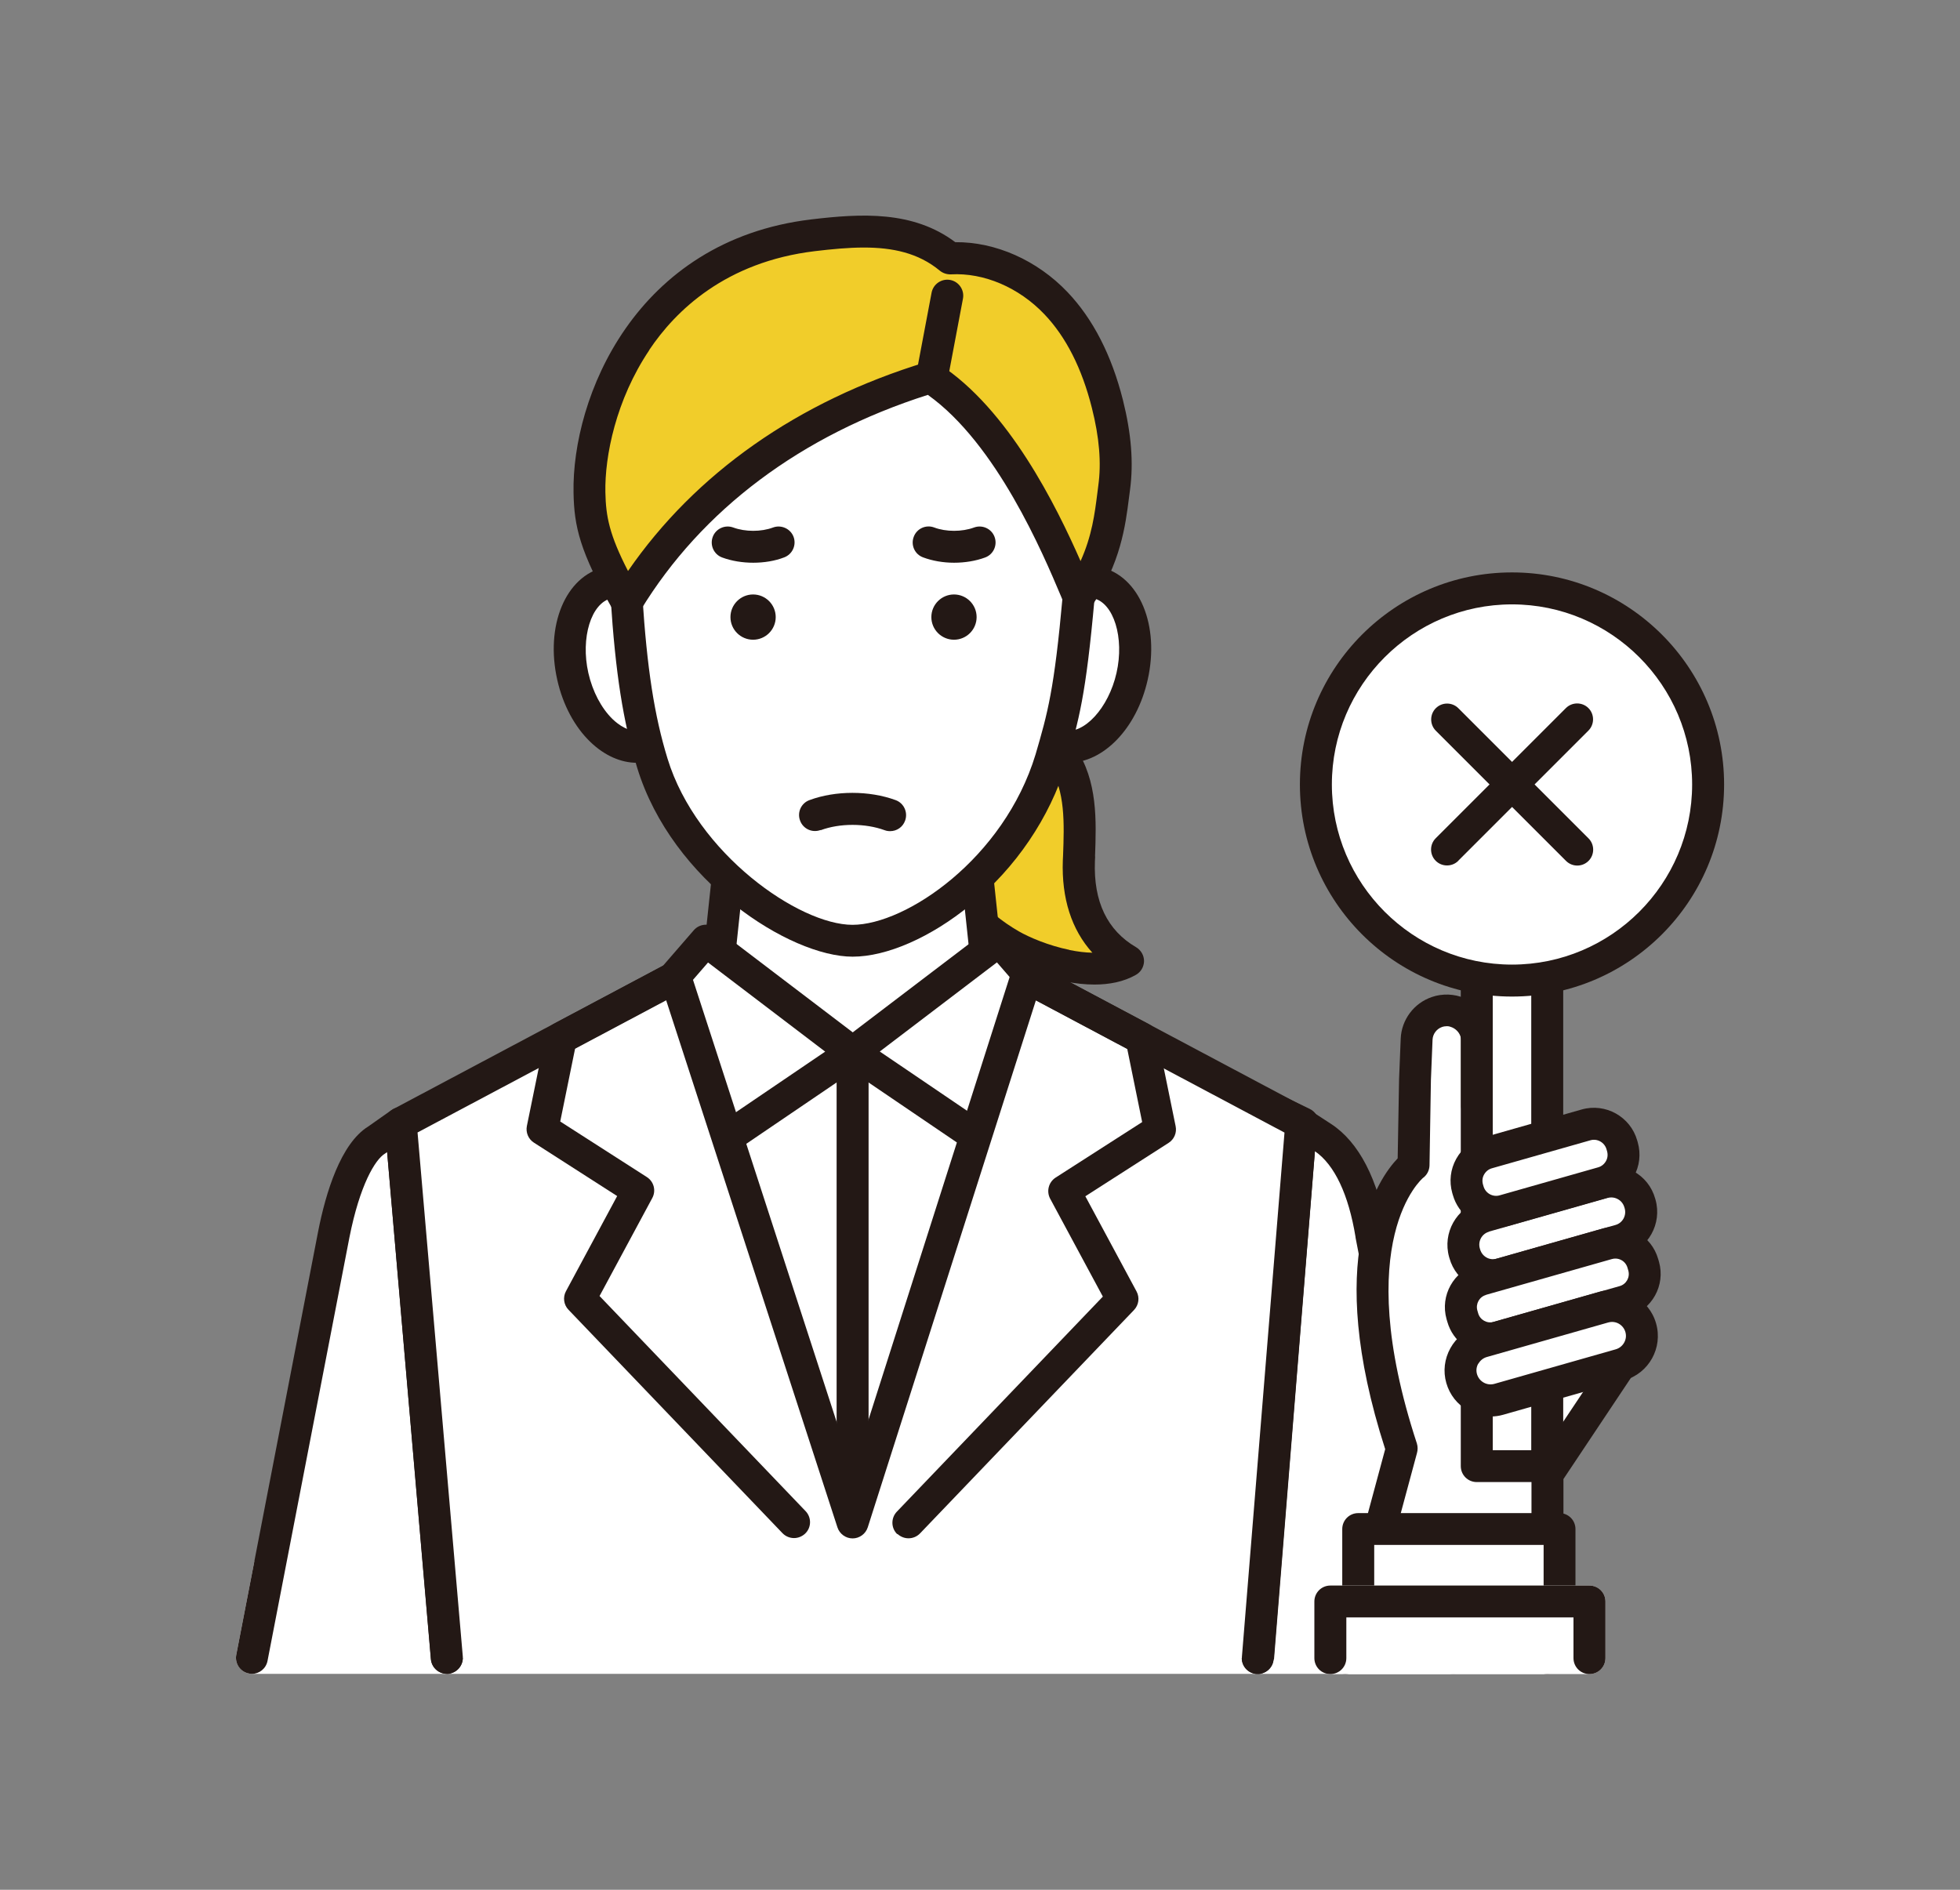
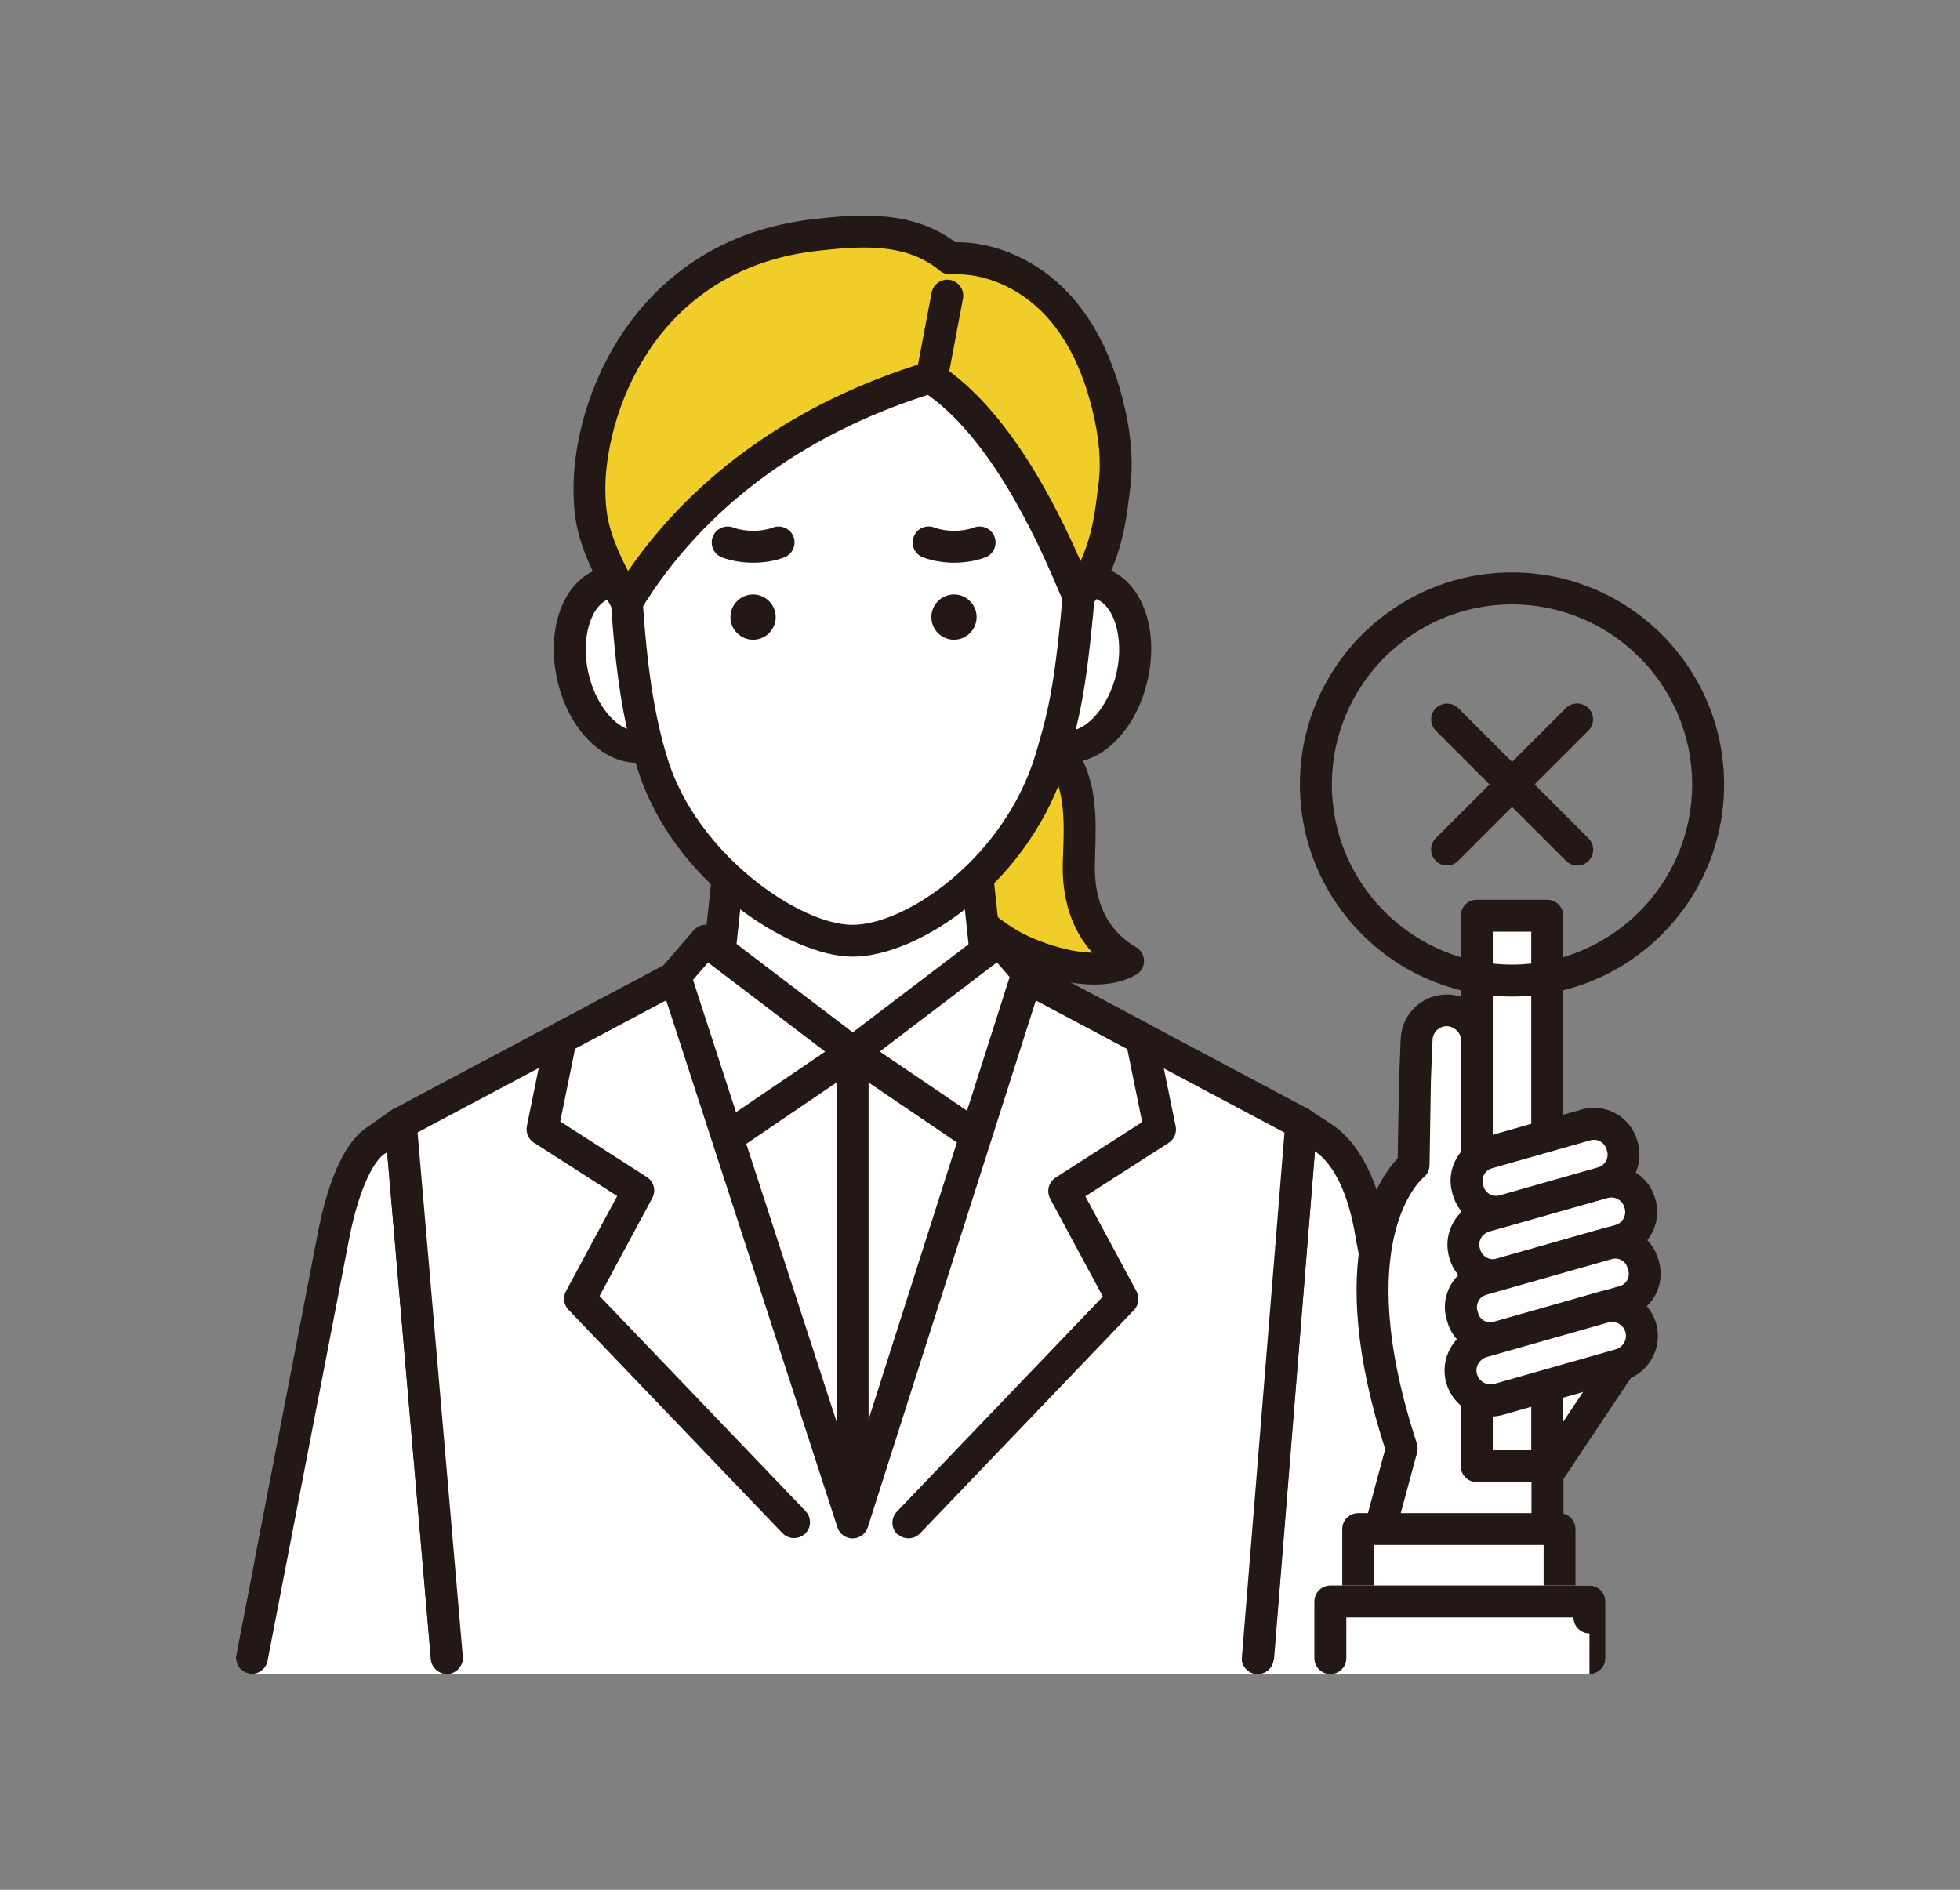
<svg xmlns="http://www.w3.org/2000/svg" id="_レイヤー_2" data-name="レイヤー 2" viewBox="0 0 168 162">
  <rect x="0" y="0" width="168" height="162" fill="#808080" stroke="none" />
  <defs>
    <style>
      .cls-1 {
        fill: none;
      }

      .cls-2 {
        fill: #231815;
      }

      .cls-3 {
        fill: #fff;
      }

      .cls-4 {
        fill: #f1cd2a;
      }

      .cls-5 {
        clip-path: url(#clippath);
      }
    </style>
    <clipPath id="clippath">
      <rect class="cls-1" width="168" height="162" />
    </clipPath>
  </defs>
  <g id="_レイヤー_1-2" data-name="レイヤー 1">
    <g class="cls-5">
      <g>
        <g>
          <g>
            <g>
              <g>
                <path class="cls-4" d="M91.06,64.89s-3.13-4.04-8.1,1.9c-4.97,5.94-1.24,11.4,3.69,14.24,2.15,1.24,7.19,2.97,10.04,1.36-3.51-2.04-4.32-5.54-4.21-8.59.11-3.05.32-6.35-1.42-8.91Z" />
                <path class="cls-2" d="M93.86,73.42c.11-3.04.24-6.49-1.67-9.3-.02-.02-.03-.05-.05-.07-.14-.19-1.48-1.82-3.85-1.87-2.13-.04-4.27,1.21-6.38,3.73-2.14,2.56-3.02,5.34-2.54,8.05.56,3.15,2.96,6.16,6.6,8.25,1.27.73,4.66,2.19,7.84,2.19,1.26,0,2.5-.23,3.55-.83.43-.24.69-.69.7-1.18,0-.49-.26-.94-.68-1.19-2.47-1.44-3.66-3.91-3.53-7.36l.02-.42ZM91.68,81.43c-1.82-.37-3.48-1.09-4.35-1.59-2.93-1.69-4.85-4.01-5.27-6.36-.34-1.92.31-3.87,1.94-5.81,1.51-1.8,2.95-2.75,4.18-2.75h.01c1,0,1.63.65,1.77.8,1.36,2.07,1.26,4.89,1.16,7.61l-.02.42c-.12,3.26.75,5.95,2.53,7.92-.6-.01-1.25-.09-1.96-.23Z" />
              </g>
              <g>
                <g>
                  <polygon class="cls-3" points="84.58 82.68 83.58 73.29 62.58 73.29 61.58 82.68 73.08 92.26 84.58 82.68" />
                  <path class="cls-2" d="M60.7,83.73l11.5,9.59c.25.21.56.32.88.32s.62-.11.88-.32l11.5-9.59c.35-.29.53-.74.48-1.2l-1-9.39c-.07-.7-.66-1.22-1.36-1.22h-21c-.7,0-1.29.53-1.36,1.22l-1,9.39c-.05.45.13.9.48,1.2ZM63.81,74.66h18.54l.79,7.43-10.07,8.39-10.06-8.39.79-7.43Z" />
                </g>
                <g>
                  <g>
                    <path class="cls-3" d="M97.04,57.99c.88-3.86-.47-7.46-3-8.03-.53-.12-1.07-.1-1.6.05l-1.65,13.92s.05.01.07.02c2.54.58,5.3-2.09,6.18-5.95Z" />
                    <path class="cls-2" d="M91.18,62.61c-.71-.21-1.46.18-1.69.88-.24.72.15,1.49.87,1.73.06.02.13.04.2.06.34.08.68.11,1.01.11,2.98,0,5.85-2.9,6.8-7.1,1.06-4.67-.71-8.92-4.03-9.67-.74-.17-1.51-.15-2.27.06-.73.2-1.16.95-.96,1.68s.95,1.16,1.68.96c.32-.09.64-.1.94-.03,1.73.39,2.66,3.38,1.97,6.4-.68,3.01-2.8,5.31-4.53,4.92ZM91.22,62.63s0,0,0,0c0,0,0,0,0,0Z" />
                  </g>
                  <g>
                    <path class="cls-3" d="M55.29,63.95c.05-.01.1-.03.15-.04l-1.73-13.9c-.53-.15-1.07-.17-1.6-.05-2.54.58-3.88,4.17-3,8.03.88,3.86,3.64,6.53,6.18,5.95Z" />
                    <path class="cls-2" d="M52.42,51.29c.3-.07.61-.06.93.03.73.2,1.48-.23,1.68-.95s-.23-1.48-.96-1.68c-.76-.21-1.53-.23-2.27-.06-3.32.75-5.09,5-4.03,9.67.48,2.13,1.49,4.02,2.85,5.32,1.2,1.15,2.6,1.77,3.97,1.77.33,0,.66-.04.98-.11.09-.02.17-.04.26-.07.72-.22,1.13-.99.9-1.71-.22-.72-.99-1.13-1.71-.9-.02,0-.03,0-.05.01-1.03.23-1.98-.5-2.46-.96-.96-.93-1.72-2.37-2.08-3.96-.68-3.01.24-6,1.97-6.4Z" />
                  </g>
                  <g>
                    <path class="cls-3" d="M70.73,27.71c-20.57,0-17,22.28-17,22.28,0,0-.04.79-.02,1.19.42,6.49,1.09,10.59,2.22,14.25,2.73,8.9,12.22,15.21,17.16,15.21s14.03-5.81,17-15.57c1.05-3.63,1.64-5.64,2.38-13.89.04-.39,0-.78-.02-1.17,0-.04,0-.08,0-.13.45-11.79-1.14-22.17-21.71-22.17Z" />
                    <path class="cls-2" d="M89.3,32.04c-3.69-3.84-9.77-5.7-18.57-5.7-6.16,0-10.91,1.91-14.11,5.66-5.66,6.63-4.46,16.67-4.27,18.06-.03.46-.02,1.08-.01,1.2.41,6.42,1.07,10.64,2.28,14.57,2.98,9.73,13.09,16.18,18.46,16.18,2.94,0,6.72-1.66,10.11-4.44,3.88-3.18,6.79-7.48,8.2-12.1,0,0,0-.03.01-.04,1.08-3.71,1.67-5.76,2.42-14.13.03-.37.02-.72,0-1.02,0-.1-.01-.21-.01-.33v-.06c.25-6.58-.13-13.3-4.51-17.84ZM91.07,49.94v.1c0,.12.01.25.02.37.01.24.02.46,0,.65-.73,8.11-1.29,10.06-2.33,13.62-2.71,8.91-11.1,14.6-15.69,14.6s-13.36-6.12-15.85-14.24c-1.14-3.71-1.76-7.75-2.16-13.94-.02-.25,0-.85.02-1,0-.1,0-.21-.01-.31-.02-.1-1.51-10,3.63-16.01,2.66-3.11,6.71-4.69,12.02-4.69,8.02,0,13.45,1.59,16.6,4.86,3.47,3.61,4,8.96,3.74,15.89,0,.04,0,.08,0,.12Z" />
                  </g>
                </g>
              </g>
              <g>
                <path class="cls-4" d="M79.75,32.35c6.93,4.48,11.26,15.46,12.7,18.83,2.53-3.73,2.72-6.98,3.05-9.38.33-2.4,0-4.84-.58-7.18-.79-3.15-2.12-6.24-4.41-8.64-2.29-2.4-5.64-4.03-9.08-3.84-3.35-2.79-7.78-2.45-11.73-1.98-14.79,1.77-19.29,15.06-19.16,22.04.05,2.69.52,4.67,3.2,9.4,5.84-9.58,15.1-15.93,26.02-19.26Z" />
                <path class="cls-2" d="M53.71,52.98s.01,0,.02,0c.48,0,.92-.25,1.17-.66,5.26-8.64,13.77-15.01,24.63-18.47,5.89,4.19,9.87,13.61,11.39,17.21.1.24.19.46.28.65.2.46.63.78,1.13.82.5.05.98-.18,1.26-.59,2.47-3.65,2.88-6.9,3.18-9.27.03-.24.06-.47.09-.69.31-2.31.11-4.82-.61-7.69-.97-3.85-2.57-6.96-4.75-9.25-2.6-2.73-6.16-4.31-9.62-4.28-3.62-2.72-8.08-2.46-12.35-1.95-15.12,1.81-20.52,15.33-20.37,23.42.05,2.92.55,5.06,3.38,10.05.24.42.68.69,1.17.69ZM55.65,30c2.25-3.36,6.54-7.55,14.2-8.47,1.43-.17,2.84-.31,4.2-.31,2.43,0,4.66.45,6.5,1.98.27.22.61.33.95.32,2.83-.16,5.83,1.12,8.02,3.42,1.85,1.94,3.22,4.64,4.07,8.03.64,2.53.82,4.7.55,6.66-.03.23-.06.47-.09.71-.21,1.65-.45,3.59-1.43,5.76-2.07-4.71-6.17-13.04-12.13-16.89-.34-.22-.76-.28-1.14-.16-10.97,3.35-19.74,9.52-25.52,17.9-1.59-3.09-1.9-4.67-1.94-6.75-.06-3.09.9-7.92,3.76-12.18Z" />
              </g>
            </g>
            <g>
              <g>
                <polygon class="cls-3" points="107.95 142.13 111.67 96.29 88.58 85.12 73.08 90.21 57.84 84.95 34.48 96.29 34.49 96.38 38.44 142.13 107.95 142.13" />
-                 <path class="cls-2" d="M107.84,143.49c.75.06,1.41-.5,1.47-1.25l3.72-45.84c.05-.56-.26-1.1-.77-1.34l-23.1-11.17c-.32-.15-.69-.18-1.02-.07l-15.06,4.94-14.8-5.11c-.34-.12-.72-.1-1.04.06l-23.35,11.34c-.51.25-.81.78-.77,1.35l3.96,45.84c.06.71.66,1.25,1.36,1.25.04,0,.08,0,.12,0,.75-.07,1.31-.73,1.25-1.48l-3.88-44.9,22-10.68,14.71,5.08c.28.1.59.1.87,0l14.97-4.92,21.76,10.52-3.65,44.9c-.06.75.5,1.41,1.25,1.47Z" />
              </g>
              <g>
                <g>
                  <polygon class="cls-3" points="73.08 90.21 60.5 80.64 57.51 84.09 60.64 98.66 73.08 90.21" />
                  <path class="cls-2" d="M60.13,99.93c.16.07.34.1.51.1.27,0,.54-.08.77-.24l12.44-8.45c.36-.25.59-.65.6-1.09.01-.44-.19-.86-.54-1.13l-12.58-9.57c-.57-.44-1.39-.35-1.86.19l-2.99,3.45c-.28.32-.39.76-.3,1.18l3.13,14.57c.1.44.41.81.83.98ZM60.69,82.51l10.04,7.64-9.19,6.24-2.56-11.91,1.7-1.96Z" />
                </g>
                <g>
                  <polygon class="cls-3" points="85.66 80.64 73.08 90.21 85.52 98.66 88.65 84.09 85.66 80.64" />
                  <path class="cls-2" d="M84.75,99.79c.23.16.5.24.77.24.17,0,.34-.03.51-.1.42-.17.73-.54.83-.98l3.13-14.57c.09-.42-.02-.86-.3-1.18l-2.99-3.45c-.47-.54-1.29-.63-1.86-.19l-12.58,9.57c-.35.27-.55.69-.54,1.13.01.44.23.85.6,1.09l12.44,8.45ZM85.46,82.51l1.7,1.96-2.56,11.91-9.19-6.24,10.04-7.64Z" />
                </g>
              </g>
              <path class="cls-2" d="M74.45,130.5v-40.29c0-.76-.61-1.37-1.37-1.37s-1.37.61-1.37,1.37v40.29c0,.76.61,1.37,1.37,1.37s1.37-.61,1.37-1.37Z" />
            </g>
            <g>
              <g>
                <polygon class="cls-3" points="123.06 134.31 23.1 134.31 21.59 142.13 124.57 142.13 123.06 134.31" />
                <path class="cls-3" d="M21.59,143.49h102.98c.41,0,.8-.18,1.06-.5.26-.32.37-.73.29-1.13l-1.51-7.81c-.12-.64-.69-1.11-1.34-1.11H23.1c-.66,0-1.22.46-1.34,1.11l-1.51,7.81c-.08.4.03.82.29,1.13.26.32.65.5,1.06.5ZM24.23,135.68h97.7l.98,5.08H23.25l.98-5.08Z" />
              </g>
              <g>
                <g>
                  <path class="cls-3" d="M113.36,97.48l-1.83-1.19-3.7,45.84h16.73s-7.02-36.3-7.02-36.3c-.62-3.74-1.94-6.88-4.18-8.35Z" />
                  <path class="cls-2" d="M109.2,142.24l3.51-43.55c1.68,1.16,2.88,3.7,3.48,7.36,0,.01,0,.03,0,.04l7.02,36.3c.13.65.7,1.11,1.34,1.11.09,0,.17,0,.26-.03.74-.14,1.23-.86,1.08-1.6l-7.02-36.28c-.74-4.5-2.4-7.7-4.79-9.25l-1.83-1.19c-.4-.26-.92-.29-1.35-.08-.43.21-.72.64-.76,1.12l-3.7,45.84c-.06.75.5,1.41,1.25,1.47.75.06,1.41-.5,1.47-1.25Z" />
                </g>
                <g>
                  <path class="cls-3" d="M34.34,96.29l-2.04,1.43c-1.57.94-2.89,4.04-3.69,8.1l-7.02,36.3h16.71s-3.96-45.84-3.96-45.84Z" />
                  <path class="cls-2" d="M21.59,143.49c.64,0,1.21-.45,1.34-1.11l7.02-36.3c.89-4.49,2.2-6.68,3.05-7.19.03-.02.06-.04.09-.06l.09-.07,3.75,43.47c.07.75.73,1.31,1.48,1.25.75-.07,1.31-.73,1.25-1.48l-3.96-45.84c-.04-.49-.34-.92-.78-1.12-.44-.21-.96-.16-1.36.12l-2,1.41c-2.36,1.46-3.64,5.68-4.29,8.99l-7.02,36.3c-.14.74.34,1.46,1.08,1.6.09.02.18.03.26.03Z" />
                </g>
                <g>
                  <polygon class="cls-3" points="107.81 142.13 111.53 96.29 87.98 83.77 73.08 130.5 57.9 83.77 34.34 96.29 34.35 96.38 38.3 142.13 107.81 142.13" />
                  <path class="cls-2" d="M107.7,143.49c.75.06,1.41-.5,1.47-1.25l3.72-45.84c.04-.54-.24-1.06-.72-1.32l-23.55-12.52c-.36-.19-.78-.21-1.16-.06s-.66.46-.79.85l-13.61,42.69-13.87-42.69c-.12-.38-.41-.69-.79-.85-.37-.15-.8-.13-1.15.06l-23.55,12.52c-.48.26-.77.78-.72,1.33l3.96,45.83c.06.71.66,1.25,1.36,1.25.04,0,.08,0,.12,0,.75-.07,1.31-.73,1.25-1.48l-3.88-44.93,21.31-11.33,14.68,45.18c.18.56.71.95,1.3.95h0c.59,0,1.12-.39,1.3-.95l14.41-45.17,21.31,11.33-3.65,44.94c-.06.75.5,1.41,1.25,1.47Z" />
                </g>
                <path class="cls-2" d="M58.54,84.98c.67-.35.92-1.18.57-1.85-.35-.67-1.18-.92-1.85-.57l-9.8,5.21c-.36.19-.62.53-.7.93l-1.6,7.83c-.11.55.13,1.12.6,1.42l7.14,4.58-4.39,8.16c-.28.52-.19,1.17.22,1.59l18.34,19.15c.27.28.63.42.99.42.34,0,.68-.13.95-.38.55-.52.56-1.39.04-1.93l-17.66-18.44,4.52-8.4c.34-.63.14-1.41-.47-1.8l-7.42-4.76,1.28-6.28,9.23-4.91Z" />
                <path class="cls-2" d="M76.92,131.49c.27.25.61.38.95.38.36,0,.72-.14.99-.42l18.34-19.15c.41-.43.5-1.07.22-1.59l-4.39-8.16,7.14-4.58c.48-.31.71-.87.6-1.42l-1.6-7.83c-.08-.4-.34-.74-.7-.93l-9.8-5.21c-.67-.35-1.5-.1-1.85.57-.35.67-.1,1.5.57,1.85l9.23,4.91,1.28,6.28-7.42,4.76c-.6.39-.8,1.17-.47,1.8l4.52,8.4-17.66,18.44c-.52.55-.5,1.41.04,1.93Z" />
              </g>
            </g>
          </g>
          <path class="cls-2" d="M80.03,32.92c.64,0,1.22-.46,1.34-1.12l1.17-6.2c.14-.74-.35-1.46-1.09-1.6-.74-.14-1.46.35-1.6,1.09l-1.17,6.2c-.14.74.35,1.46,1.09,1.6.09.02.17.02.25.02Z" />
        </g>
        <g>
          <g>
            <g>
              <polygon class="cls-3" points="116.6 137.29 115.3 142.14 132.62 142.14 132.62 137.29 116.6 137.29" />
              <path class="cls-3" d="M115.3,143.51h17.33c.76,0,1.37-.61,1.37-1.37v-4.85c0-.76-.61-1.37-1.37-1.37h-16.02c-.62,0-1.16.41-1.32,1.01l-1.31,4.85c-.11.41-.02.85.23,1.19.26.34.66.54,1.09.54ZM117.65,138.66h13.6v2.12h-14.17l.57-2.12Z" />
            </g>
            <g>
              <path class="cls-3" d="M115.3,142.14h17.33v-15.77l6.25-9.37-12.29-22.15v-5.51s0-.06,0-.06c.04-1.1-.66-2.06-1.61-2.46-.28-.12-.58-.19-.9-.2-.32,0-.64.04-.92.13-.98.33-1.7,1.24-1.74,2.33l-.11,2.74-.02.46v.26s-.13,7.33-.13,7.33c0,0-7.21,5.42-1,24.3h0l-4.84,17.97Z" />
              <path class="cls-2" d="M114.94,143.46c.12.03.24.05.36.05.6,0,1.16-.4,1.32-1.01l4.83-17.92c.08-.27.08-.56,0-.83-5.75-17.5.48-22.74.53-22.78.34-.25.54-.65.55-1.07l.12-7.32.14-3.45c.02-.49.35-.93.81-1.09.14-.05.3-.07.43-.07.15,0,.29.04.43.1.47.2.79.66.78,1.14,0,.05,0,.11,0,.17v5.46c0,.23.06.46.17.66l11.88,21.43-5.79,8.68c-.15.22-.23.49-.23.76v15.77c0,.76.61,1.37,1.37,1.37s1.37-.61,1.37-1.37v-15.35l6.02-9.03c.28-.43.31-.97.06-1.42l-12.12-21.84v-5.15s0-.02,0-.03c.05-1.61-.93-3.11-2.44-3.75-.43-.19-.9-.29-1.4-.31-.48-.01-.95.05-1.4.21-1.54.52-2.61,1.96-2.67,3.58l-.14,3.46s0,.02,0,.03l-.12,6.76c-1.68,1.76-6.37,8.48-1.07,24.93l-4.74,17.58c-.2.73.24,1.48.96,1.68ZM127.91,89.63s0,0,0,0c0,0,0,0,0,0ZM127.91,89.62s0,0,0,0c0,0,0,0,0,0ZM127.91,89.62s0,0,0,0c0,0,0,0,0,0ZM127.94,89.15c-.01-.08-.03-.16-.06-.24,0,0,0,0,0,0-.03-.08-.06-.16-.1-.23.04.06.07.14.1.23,0,0,0,0,0,0,.03.07.05.15.06.24Z" />
              <path class="cls-2" d="M127.88,88.91s0,0,0,0c0,0,0,0,0,0Z" />
            </g>
            <g>
              <rect class="cls-3" x="126.58" y="78.5" width="6.04" height="47.18" />
              <path class="cls-2" d="M132.62,127.05c.76,0,1.37-.61,1.37-1.37v-47.18c0-.76-.61-1.37-1.37-1.37h-6.04c-.76,0-1.37.61-1.37,1.37v47.18c0,.76.61,1.37,1.37,1.37h6.04ZM127.95,79.87h3.3v44.45h-3.3v-44.45Z" />
            </g>
            <g>
              <path class="cls-3" d="M128.66,109.21l10.18-2.89c1.34-.38,2.11-1.77,1.73-3.11l-.03-.1c-.38-1.34-1.77-2.11-3.11-1.73l-10.18,2.89c-1.34.38-2.11,1.77-1.73,3.11l.03.1c.38,1.34,1.77,2.11,3.11,1.73Z" />
              <path class="cls-2" d="M126.08,110.19c.59.33,1.23.49,1.89.49.36,0,.72-.05,1.07-.15l10.18-2.89c2.06-.59,3.26-2.74,2.68-4.8l-.03-.1c-.28-1-.94-1.83-1.85-2.33-.91-.51-1.96-.63-2.95-.34l-10.18,2.89c-2.06.59-3.26,2.74-2.68,4.8l.03.1c.28,1,.94,1.83,1.85,2.33ZM127.62,105.58l10.18-2.89c.1-.03.21-.04.32-.04.19,0,.38.05.56.15.27.15.46.39.55.69l.03.1c.17.61-.18,1.25-.79,1.42l-10.18,2.89c-.3.08-.61.05-.87-.1-.27-.15-.46-.39-.55-.69l-.03-.1s0,0,0,0c-.17-.61.18-1.25.79-1.42Z" />
            </g>
            <g>
              <path class="cls-3" d="M127.48,108.06h11.23c1.35,0,2.45,1.1,2.45,2.45v.25c0,1.35-1.1,2.45-2.45,2.45h-11.23c-1.35,0-2.45-1.1-2.45-2.45v-.25c0-1.35,1.1-2.45,2.45-2.45Z" transform="translate(-25.18 40.61) rotate(-15.87)" />
              <path class="cls-2" d="M127.73,116.1c.34,0,.69-.05,1.04-.15l10.8-3.07c2.02-.58,3.2-2.69,2.63-4.71l-.07-.24c-.28-.98-.92-1.79-1.81-2.29-.89-.5-1.92-.62-2.9-.34l-10.8,3.07c-2.02.58-3.2,2.69-2.63,4.71l.07.24c.48,1.68,2.01,2.77,3.67,2.77ZM127.37,111l10.8-3.07c.1-.03.2-.04.3-.04.18,0,.36.05.52.14.25.14.43.37.51.65l.07.24c.16.57-.17,1.17-.74,1.33l-10.8,3.07c-.57.16-1.17-.17-1.33-.74l-.07-.24h0c-.16-.57.17-1.17.74-1.33Z" />
            </g>
            <g>
              <rect class="cls-3" x="125.56" y="97.54" width="13.74" height="5.14" rx="2.48" ry="2.48" transform="translate(-22.33 40.03) rotate(-15.87)" />
              <path class="cls-2" d="M124.53,102.44c.48,1.69,2.03,2.8,3.71,2.8.35,0,.7-.05,1.05-.15l8.44-2.4c.99-.28,1.81-.93,2.31-1.83.5-.9.62-1.94.34-2.93l-.05-.17c-.58-2.04-2.72-3.23-4.76-2.65l-8.44,2.4c-.99.28-1.81.93-2.31,1.83-.5.9-.62,1.94-.34,2.93h0s.05.17.05.17ZM127.21,100.68c.15-.26.38-.45.67-.53l8.44-2.4c.59-.17,1.21.18,1.38.77l.05.17c.08.29.05.59-.1.85-.15.26-.38.45-.67.53l-8.44,2.4c-.59.17-1.21-.18-1.38-.77l-.05-.17c-.08-.29-.05-.59.1-.85Z" />
            </g>
            <g>
              <path class="cls-3" d="M128.47,119.96l10.4-2.96c1.37-.39,2.16-1.81,1.77-3.18-.39-1.37-1.81-2.16-3.18-1.77l-10.4,2.96c-1.37.39-2.16,1.81-1.77,3.18.39,1.37,1.81,2.16,3.18,1.77Z" />
              <path class="cls-2" d="M125.85,120.93c.59.33,1.25.5,1.91.5.36,0,.73-.05,1.08-.15l10.4-2.96c2.09-.59,3.31-2.78,2.71-4.87-.59-2.09-2.78-3.31-4.87-2.71l-10.4,2.96c-1.01.29-1.85.95-2.36,1.87-.51.92-.64,1.98-.35,2.99.29,1.01.95,1.85,1.87,2.36ZM126.72,116.9c.16-.28.41-.48.72-.57l10.4-2.96c.11-.03.22-.05.33-.05.2,0,.4.05.58.15.28.16.48.41.57.72.09.31.05.63-.11.91-.16.28-.41.48-.72.57l-10.4,2.96c-.64.18-1.3-.19-1.49-.83h0c-.09-.31-.05-.63.11-.91Z" />
            </g>
            <g>
-               <circle class="cls-3" cx="129.6" cy="67.25" r="16.81" transform="translate(57.43 194.17) rotate(-87.8)" />
              <path class="cls-2" d="M147.78,67.25c0-10.02-8.15-18.18-18.18-18.18s-18.18,8.15-18.18,18.18,8.15,18.18,18.18,18.18,18.18-8.15,18.18-18.18ZM114.16,67.25c0-8.51,6.93-15.44,15.44-15.44s15.44,6.93,15.44,15.44-6.93,15.44-15.44,15.44-15.44-6.93-15.44-15.44Z" />
            </g>
            <g>
              <path class="cls-2" d="M135.19,74.2c.35,0,.7-.13.97-.4.53-.53.53-1.4,0-1.93l-11.16-11.16c-.53-.53-1.4-.53-1.93,0-.53.53-.53,1.4,0,1.93l11.16,11.16c.27.27.62.4.97.4Z" />
              <path class="cls-2" d="M124.99,73.79l11.16-11.16c.53-.53.53-1.4,0-1.93-.53-.53-1.4-.53-1.93,0l-11.16,11.16c-.53.53-.53,1.4,0,1.93.27.27.62.4.97.4s.7-.13.97-.4Z" />
            </g>
          </g>
          <g>
            <g>
              <rect class="cls-3" x="116.42" y="131.08" width="17.25" height="6.47" />
              <path class="cls-2" d="M133.67,138.92c.76,0,1.37-.61,1.37-1.37v-6.47c0-.76-.61-1.37-1.37-1.37h-17.25c-.76,0-1.37.61-1.37,1.37v6.47c0,.76.61,1.37,1.37,1.37h17.25ZM117.79,132.44h14.52v3.74h-14.52v-3.74Z" />
            </g>
            <g>
              <rect class="cls-3" x="114.03" y="137.29" width="22.21" height="4.85" />
              <path class="cls-3" d="M136.24,143.51c.76,0,1.37-.61,1.37-1.37v-4.85c0-.76-.61-1.37-1.37-1.37h-22.21c-.76,0-1.37.61-1.37,1.37v4.85c0,.76.61,1.37,1.37,1.37h22.21ZM115.4,138.66h19.47v2.12h-19.47v-2.12Z" />
            </g>
            <g>
              <rect class="cls-3" x="114.03" y="137.29" width="22.21" height="4.85" />
-               <path class="cls-2" d="M136.24,143.51c.76,0,1.37-.61,1.37-1.37v-4.85c0-.76-.61-1.37-1.37-1.37h-22.21c-.76,0-1.37.61-1.37,1.37v4.85c0,.76.61,1.37,1.37,1.37s1.37-.61,1.37-1.37v-3.49h19.47v3.49c0,.76.61,1.37,1.37,1.37Z" />
+               <path class="cls-2" d="M136.24,143.51c.76,0,1.37-.61,1.37-1.37v-4.85c0-.76-.61-1.37-1.37-1.37h-22.21c-.76,0-1.37.61-1.37,1.37v4.85c0,.76.61,1.37,1.37,1.37s1.37-.61,1.37-1.37v-3.49h19.47c0,.76.61,1.37,1.37,1.37Z" />
            </g>
          </g>
        </g>
        <g>
          <path class="cls-2" d="M64.56,48.24c.93,0,1.86-.15,2.66-.46.71-.27,1.06-1.06.8-1.76s-1.06-1.06-1.76-.8c-1.01.38-2.38.38-3.41,0-.71-.26-1.5.1-1.76.81-.26.71.1,1.5.81,1.76.81.3,1.74.45,2.67.45Z" />
          <path class="cls-2" d="M81.77,48.24c.93,0,1.86-.15,2.67-.45.71-.26,1.07-1.05.81-1.76-.26-.71-1.05-1.07-1.76-.81-1.03.38-2.4.38-3.41,0-.71-.27-1.5.09-1.76.8-.27.71.09,1.5.8,1.76.8.3,1.73.46,2.66.46Z" />
-           <path class="cls-2" d="M70.34,71.17c1.63-.61,3.83-.61,5.49,0,.16.06.31.08.47.08.56,0,1.08-.34,1.28-.9.26-.71-.1-1.5-.81-1.76-2.26-.83-5.16-.83-7.39,0-.71.26-1.07,1.05-.8,1.76.26.71,1.05,1.07,1.76.8Z" />
          <path class="cls-2" d="M64.55,54.84c1.07,0,1.94-.87,1.94-1.94s-.87-1.94-1.94-1.94-1.94.87-1.94,1.94.87,1.94,1.94,1.94Z" />
          <path class="cls-2" d="M83.71,52.9c0-1.07-.87-1.94-1.94-1.94s-1.94.87-1.94,1.94.87,1.94,1.94,1.94,1.94-.87,1.94-1.94Z" />
        </g>
      </g>
    </g>
  </g>
</svg>